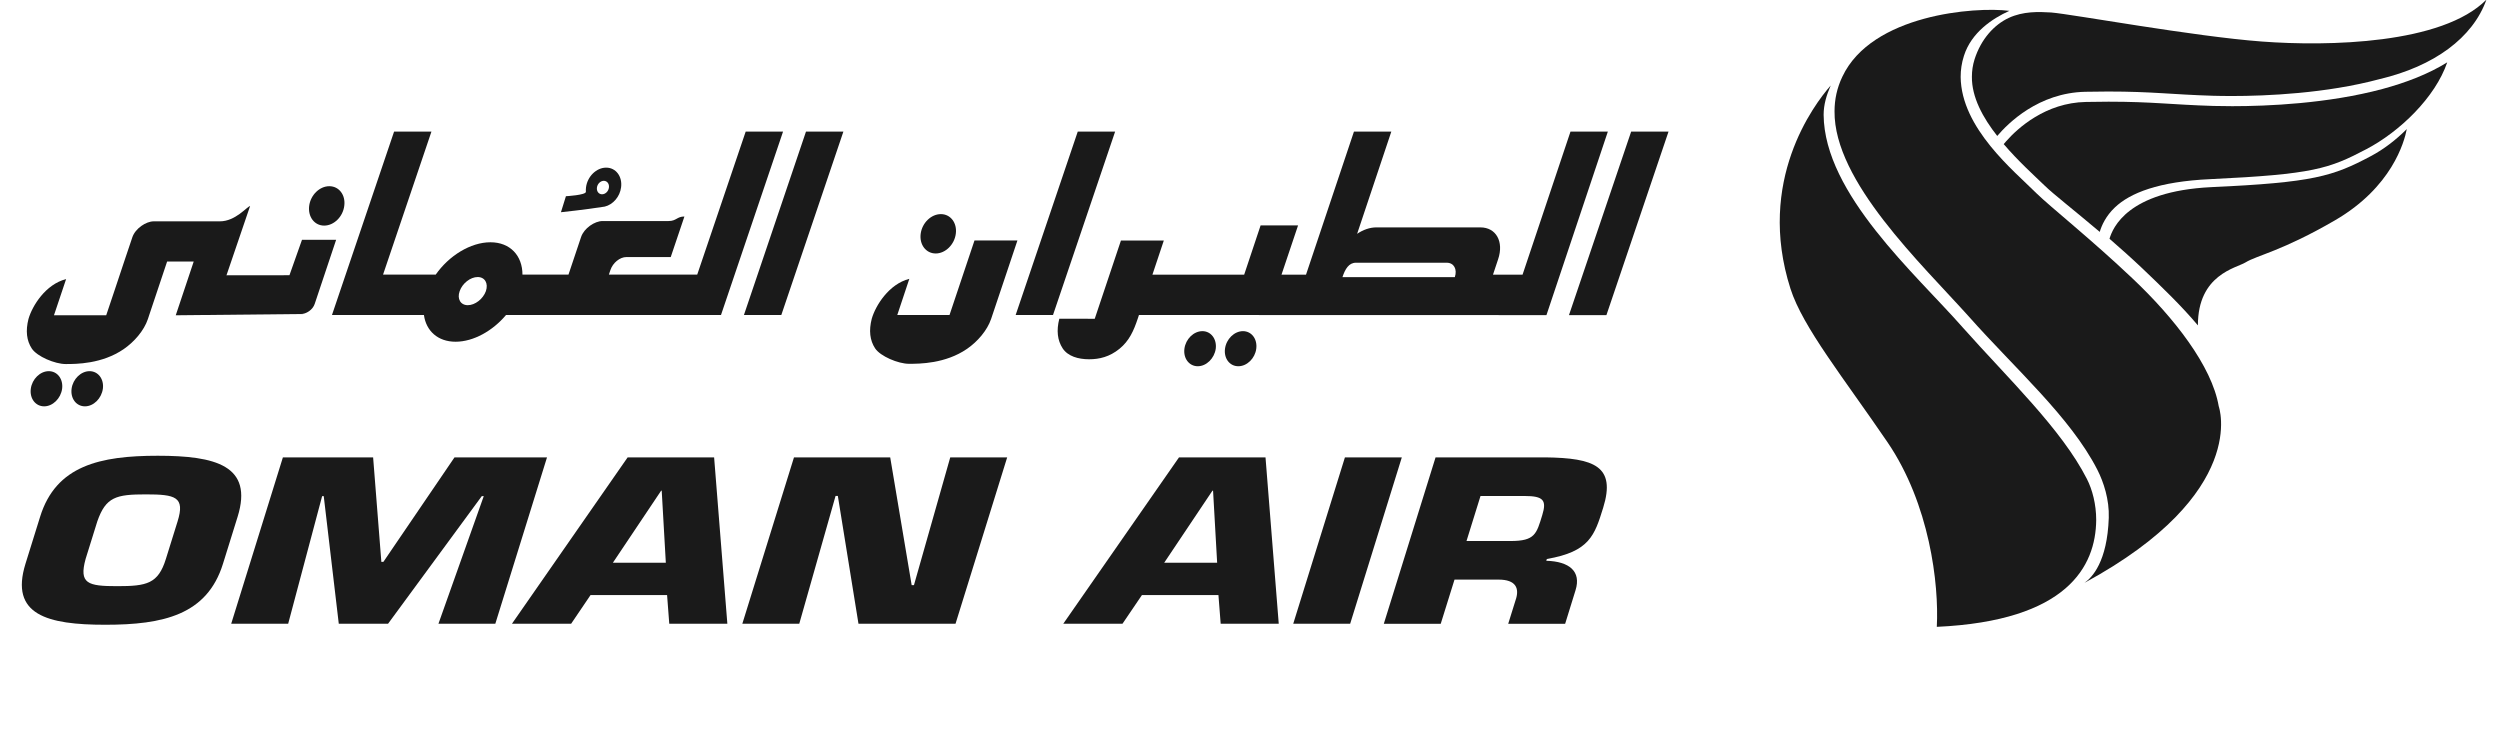
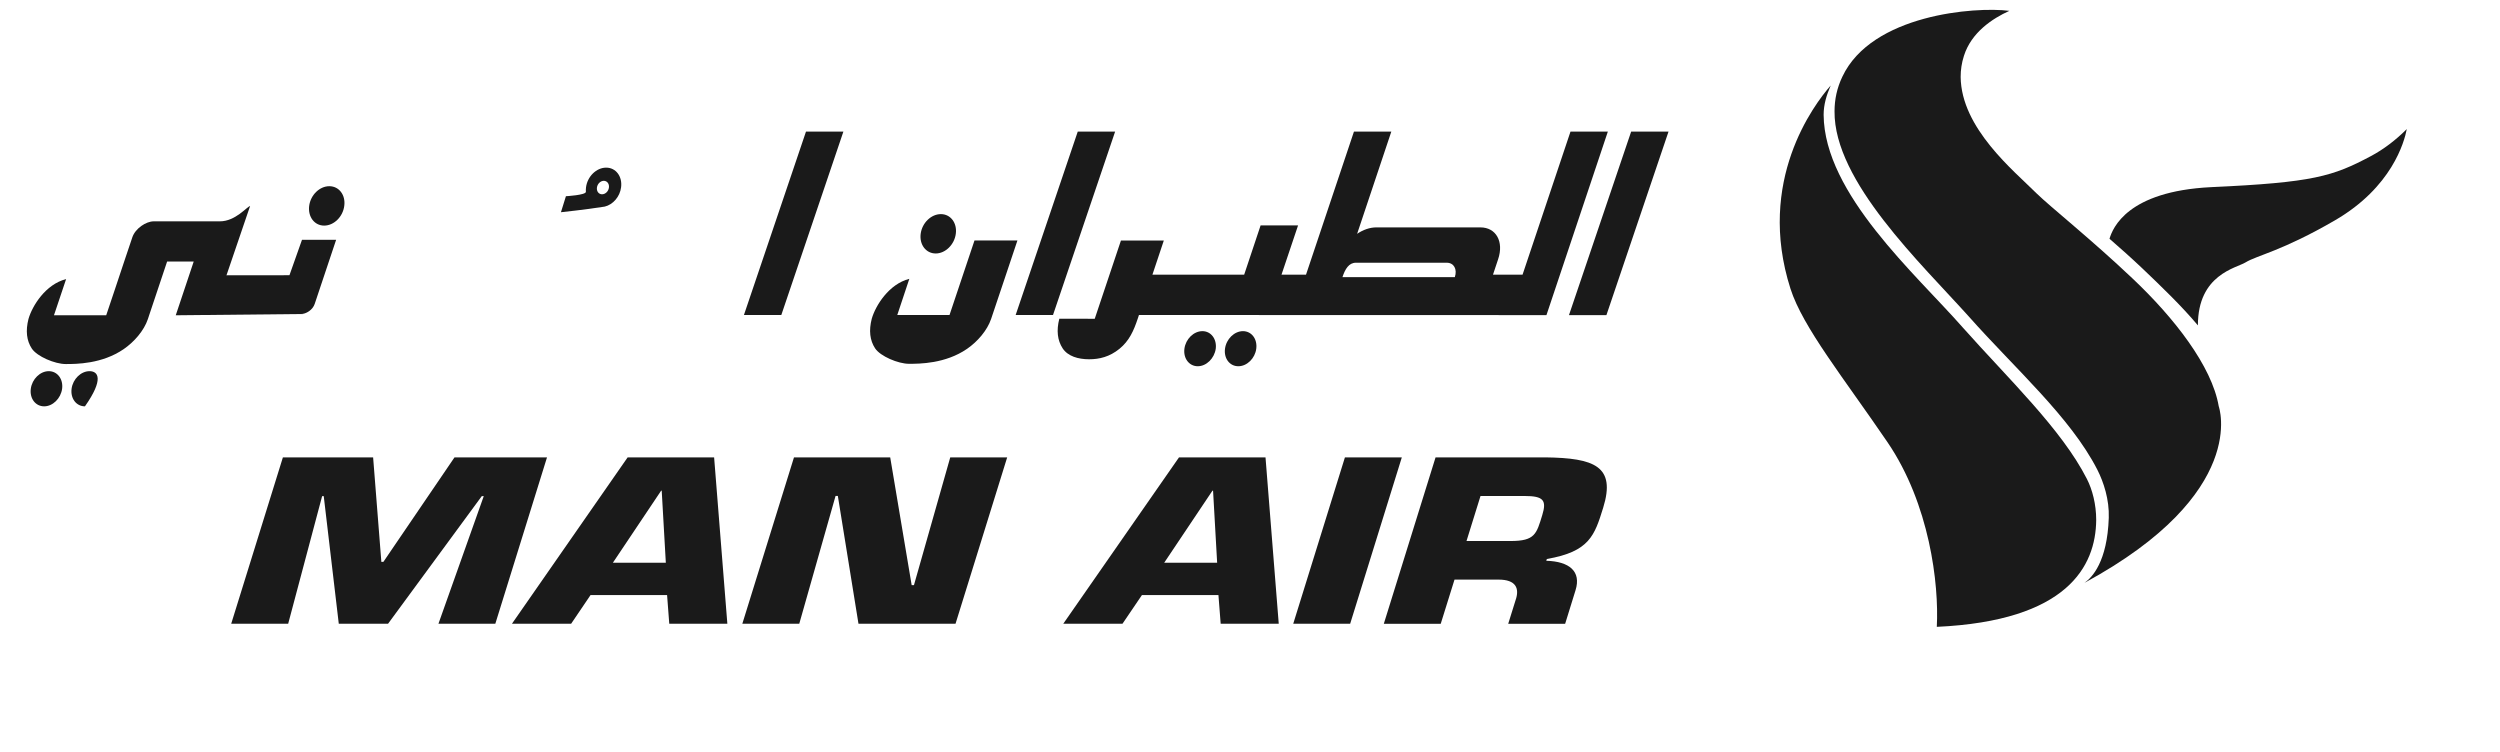
<svg xmlns="http://www.w3.org/2000/svg" width="133" height="40" viewBox="0 0 133 40" fill="none">
  <g clip-path="url(#clip0_936_1586)">
-     <path d="M112.514 11.033C113.319 10.27 114.829 9.656 117.594 9.53C123.059 9.272 123.905 8.98 125.895 7.933C127.667 7.003 129.557 5.183 130.193 3.316C129.188 3.942 127.99 4.398 126.747 4.734C123.838 5.515 120.613 5.649 118.761 5.649C118.352 5.649 118.011 5.643 117.754 5.636C115.519 5.568 114.525 5.41 112.173 5.41C111.81 5.41 111.412 5.414 110.971 5.424C108.822 5.463 107.341 6.822 106.737 7.504C106.681 7.566 106.637 7.619 106.597 7.667C107.36 8.563 108.22 9.338 108.787 9.885C109.214 10.305 110.35 11.189 111.706 12.337C111.806 11.997 112.029 11.492 112.514 11.033Z" fill="#1A1A1A" />
-     <path d="M110.935 4.883C111.378 4.875 111.78 4.869 112.147 4.869C114.527 4.869 115.535 5.029 117.743 5.095C117.995 5.102 118.331 5.108 118.735 5.108C120.564 5.108 123.758 4.972 126.594 4.209C129.488 3.525 131.555 2.016 132.278 -0.02C129.934 2.354 123.842 2.473 120.339 2.21C116.702 1.94 110.27 0.759 109.122 0.664C108.451 0.623 107.632 0.596 106.863 0.954C106.091 1.315 105.395 2.072 105.047 3.154C104.949 3.467 104.905 3.774 104.905 4.081C104.892 5.172 105.49 6.262 106.253 7.233C106.834 6.55 108.449 4.939 110.935 4.883Z" fill="#1A1A1A" />
    <path d="M111.518 27.665C111.518 26.824 111.312 26.043 111.02 25.474C109.672 22.83 106.867 20.175 104.405 17.407C101.925 14.585 97.052 10.318 97.017 6.11C97.017 5.559 97.171 5.062 97.394 4.547C96.504 5.565 93.423 9.626 95.252 15.356C95.908 17.411 98.104 20.132 100.421 23.535C102.651 26.814 103.159 31.054 103.038 33.348C109.978 33.03 111.495 30.132 111.518 27.665Z" fill="#1A1A1A" />
    <path d="M126.136 8.303C124.107 9.381 123.076 9.709 117.631 9.956C113.165 10.177 112.396 12.137 112.225 12.702C112.79 13.191 113.381 13.718 113.967 14.273C115.004 15.262 116.054 16.27 116.929 17.311C116.921 14.604 118.975 14.26 119.457 13.963C120.09 13.576 121.403 13.358 124.224 11.719C127.243 9.965 127.909 7.559 128.041 6.867C127.459 7.448 126.813 7.943 126.136 8.303Z" fill="#1A1A1A" />
    <path d="M113.462 14.826C111.266 12.742 109.076 11.003 108.347 10.29C107.158 9.1 104.333 6.827 104.307 4.09C104.307 3.723 104.36 3.348 104.48 2.975C104.874 1.719 106.006 0.982 106.897 0.577C105.078 0.343 99.574 0.769 98.015 4.077C97.726 4.679 97.599 5.291 97.597 5.92C97.561 9.645 102.211 14.02 104.755 16.854C107.191 19.6 110.143 22.189 111.575 24.982C111.916 25.65 112.22 26.583 112.187 27.548C112.108 29.883 111.3 30.728 110.893 31.008C119.704 26.229 118.036 21.612 118.036 21.612C117.671 19.472 115.654 16.896 113.462 14.826Z" fill="#1A1A1A" />
    <path d="M85.461 16.766L88.766 7H86.778L83.469 16.766H85.461Z" fill="#1A1A1A" />
    <path d="M56.02 16.758L59.325 7H57.337L54.033 16.758H56.02Z" fill="#1A1A1A" />
    <path d="M41.566 16.758L44.869 7H42.879L39.577 16.758H41.566Z" fill="#1A1A1A" />
    <path d="M83.55 7.002L81 14.612H79.427L79.7 13.792C80.016 12.856 79.593 12.097 78.756 12.097H73.22C72.878 12.097 72.522 12.221 72.199 12.439L74.018 7.002H72.03L69.48 14.612H68.176L69.057 11.992H67.064L66.19 14.612H61.309L61.915 12.796H59.634L58.24 16.959L56.356 16.956C56.194 17.584 56.256 18.108 56.534 18.534C56.813 18.955 57.363 19.113 57.94 19.113C58.492 19.113 59.03 18.982 59.553 18.559C60.078 18.134 60.317 17.582 60.526 16.959L60.592 16.758L82.271 16.764L85.538 7H83.55V7.002ZM77.397 14.744H71.418C71.558 14.319 71.757 13.977 72.132 13.977H76.968C77.347 13.979 77.537 14.319 77.397 14.744Z" fill="#1A1A1A" />
    <path d="M48.376 14.834C47.289 15.11 46.578 16.258 46.378 16.955C46.216 17.583 46.276 18.107 46.556 18.533C46.835 18.954 47.785 19.354 48.356 19.354C48.914 19.354 50.291 19.354 51.448 18.558C52 18.177 52.523 17.581 52.731 16.957L52.798 16.757L53.519 14.609L54.127 12.793H51.843L50.514 16.759H47.735L48.376 14.834Z" fill="#1A1A1A" />
-     <path d="M41.659 7H39.671L37.092 14.61H32.392L32.475 14.364C32.602 13.983 32.979 13.676 33.317 13.676H35.683L36.411 11.518C36.011 11.518 35.988 11.759 35.569 11.759H32.058C31.637 11.759 31.071 12.141 30.914 12.608L30.243 14.61H27.795C27.795 13.606 27.145 12.889 26.091 12.889C25.033 12.889 23.881 13.606 23.18 14.61H20.378L22.953 7H20.966L17.661 16.758H22.553C22.668 17.601 23.291 18.18 24.237 18.18C25.187 18.18 26.214 17.601 26.92 16.758H38.357L41.659 7ZM25.849 15.49C25.701 15.902 25.272 16.236 24.887 16.236C24.503 16.236 24.306 15.902 24.454 15.49C24.597 15.074 25.026 14.738 25.412 14.738C25.797 14.738 25.991 15.074 25.849 15.49Z" fill="#1A1A1A" />
    <path d="M16.066 12.758L15.399 14.642L12.049 14.646L13.305 10.961C13.117 11.006 12.53 11.775 11.695 11.775H8.18C7.765 11.775 7.198 12.157 7.04 12.624L6.977 12.812L6.627 13.853L6.127 15.353L5.65 16.773H2.871L3.517 14.848C2.425 15.123 1.715 16.271 1.515 16.969C1.356 17.596 1.413 18.12 1.694 18.546C1.975 18.967 2.923 19.367 3.494 19.367C4.05 19.367 5.427 19.367 6.584 18.571C7.136 18.19 7.661 17.594 7.869 16.971L7.934 16.773L8.653 14.624L8.89 13.915H10.305L9.35 16.773L16.007 16.706C16.147 16.706 16.293 16.658 16.443 16.555C16.587 16.452 16.689 16.324 16.743 16.165L17.882 12.758H16.066Z" fill="#1A1A1A" />
    <path d="M16.448 10.953C16.374 11.534 16.73 12.002 17.245 12.002C17.763 12.002 18.242 11.534 18.315 10.953C18.393 10.376 18.038 9.906 17.519 9.906C17.001 9.906 16.523 10.374 16.448 10.953Z" fill="#1A1A1A" />
-     <path d="M3.809 20.68C3.74 21.199 4.059 21.617 4.519 21.617C4.978 21.617 5.401 21.199 5.473 20.68C5.54 20.166 5.223 19.746 4.763 19.746C4.303 19.748 3.877 20.166 3.809 20.68Z" fill="#1A1A1A" />
+     <path d="M3.809 20.68C3.74 21.199 4.059 21.617 4.519 21.617C5.54 20.166 5.223 19.746 4.763 19.746C4.303 19.748 3.877 20.166 3.809 20.68Z" fill="#1A1A1A" />
    <path d="M1.639 20.68C1.57 21.199 1.889 21.617 2.349 21.617C2.807 21.617 3.235 21.199 3.305 20.68C3.37 20.166 3.055 19.746 2.593 19.746C2.135 19.748 1.707 20.166 1.639 20.68Z" fill="#1A1A1A" />
    <path d="M65.17 18.552C65.102 19.066 65.418 19.484 65.879 19.484C66.339 19.484 66.768 19.066 66.833 18.552C66.9 18.037 66.585 17.617 66.124 17.617C65.664 17.619 65.237 18.037 65.17 18.552Z" fill="#1A1A1A" />
    <path d="M63.011 18.552C62.944 19.066 63.263 19.484 63.721 19.484C64.18 19.484 64.605 19.066 64.678 18.552C64.742 18.037 64.426 17.617 63.967 17.617C63.503 17.619 63.078 18.037 63.011 18.552Z" fill="#1A1A1A" />
    <path d="M48.98 12.438C48.905 13.014 49.261 13.485 49.78 13.485C50.295 13.485 50.774 13.014 50.849 12.438C50.926 11.859 50.57 11.391 50.055 11.391C49.535 11.391 49.055 11.859 48.98 12.438Z" fill="#1A1A1A" />
    <path d="M32.249 8.918C31.73 8.918 31.251 9.386 31.176 9.965C31.165 10.048 31.165 10.126 31.169 10.204V10.206C31.169 10.379 30.107 10.439 30.107 10.439L29.842 11.29C29.842 11.29 31.159 11.152 32.055 11.008C32.094 11.004 32.132 11 32.169 10.991H32.172C32.607 10.887 32.98 10.468 33.042 9.965C33.118 9.386 32.763 8.918 32.249 8.918ZM32.395 9.977C32.372 10.177 32.207 10.336 32.028 10.336C31.853 10.336 31.73 10.177 31.757 9.977C31.782 9.78 31.947 9.619 32.124 9.619C32.299 9.621 32.422 9.78 32.395 9.977Z" fill="#1A1A1A" />
-     <path d="M1.355 29.994L2.134 27.492C2.978 24.767 5.322 24.246 8.393 24.246C11.466 24.246 13.487 24.767 12.641 27.492L11.862 29.994C11.016 32.719 8.676 33.237 5.601 33.237C2.528 33.237 0.511 32.719 1.355 29.994ZM8.826 29.733L9.447 27.74C9.855 26.431 9.335 26.301 7.761 26.301C6.184 26.301 5.63 26.431 5.176 27.74L4.555 29.733C4.193 31.054 4.665 31.184 6.241 31.184C7.814 31.184 8.416 31.054 8.826 29.733Z" fill="#1A1A1A" />
    <path d="M15.331 33.183H12.3L15.05 24.332H19.85L20.288 29.891H20.396L24.18 24.332H29.101L26.351 33.183H23.325L25.736 26.395H25.63L20.644 33.183H18.023L17.223 26.395H17.137L15.331 33.183Z" fill="#1A1A1A" />
    <path d="M31.416 31.659L30.384 33.183H27.236L33.391 24.332H37.991L38.695 33.183H35.605L35.489 31.659H31.416ZM35.203 26.102H35.174L32.605 29.938H35.422L35.203 26.102Z" fill="#1A1A1A" />
    <path d="M42.521 33.183H39.492L42.24 24.332H47.359L48.501 31.13H48.622L50.553 24.332H53.582L50.834 33.183H45.671L44.573 26.383H44.452L42.521 33.183Z" fill="#1A1A1A" />
    <path d="M60.75 31.659L59.716 33.183H56.566L62.723 24.332H67.325L68.029 33.183H64.94L64.821 31.659H60.75ZM64.535 26.102H64.504L61.935 29.938H64.752L64.535 26.102Z" fill="#1A1A1A" />
    <path d="M71.829 33.183H68.8L71.55 24.332H74.577L71.829 33.183Z" fill="#1A1A1A" />
    <path d="M76.372 24.332H82.216C84.824 24.367 85.974 24.802 85.289 27.011C84.831 28.487 84.562 29.347 82.293 29.738L82.262 29.833C83.493 29.868 84.132 30.398 83.818 31.402L83.266 33.185H80.237L80.624 31.944C80.859 31.284 80.634 30.835 79.726 30.835H77.38L76.647 33.185H73.619L76.372 24.332ZM80.364 28.782C81.666 28.782 81.741 28.403 82.049 27.401C82.293 26.61 82.107 26.387 81.109 26.387H78.763L78.018 28.782H80.364Z" fill="#1A1A1A" />
  </g>
  <defs>
    <clipPath id="clip0_936_1586">
      <rect width="132.413" height="33.828" fill="white" transform="translate(0.556)" />
    </clipPath>
  </defs>
</svg>